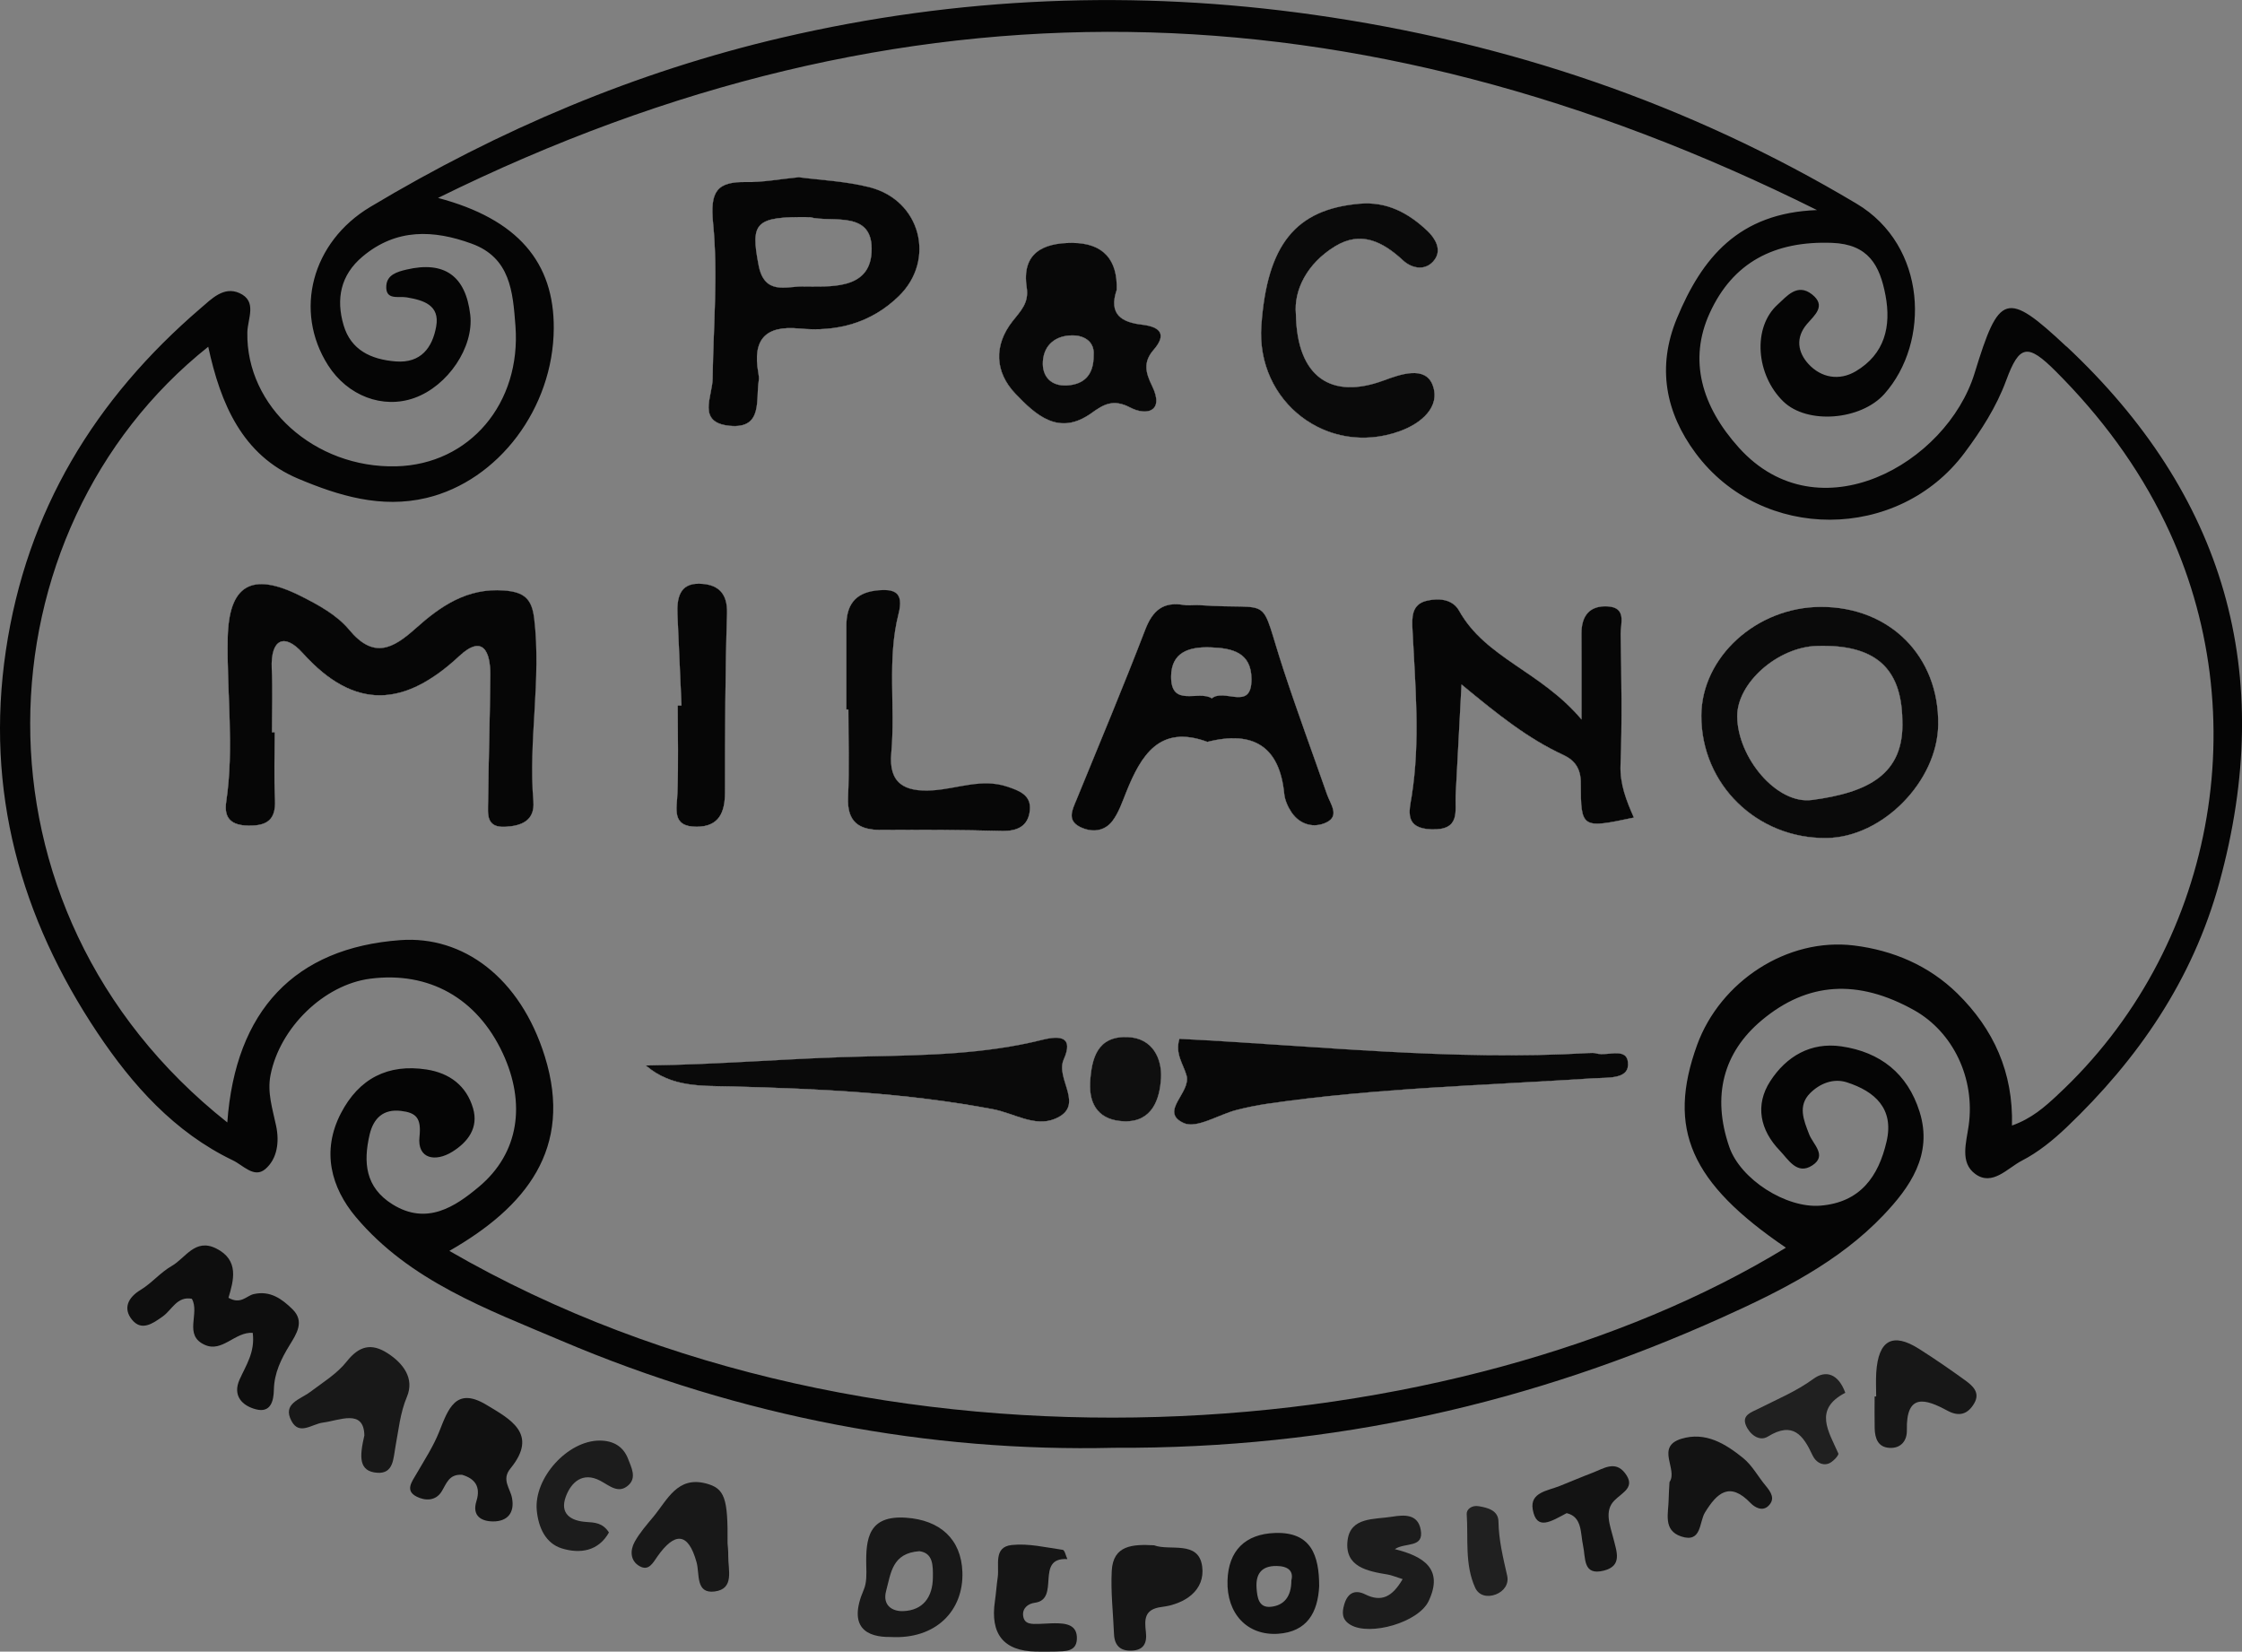
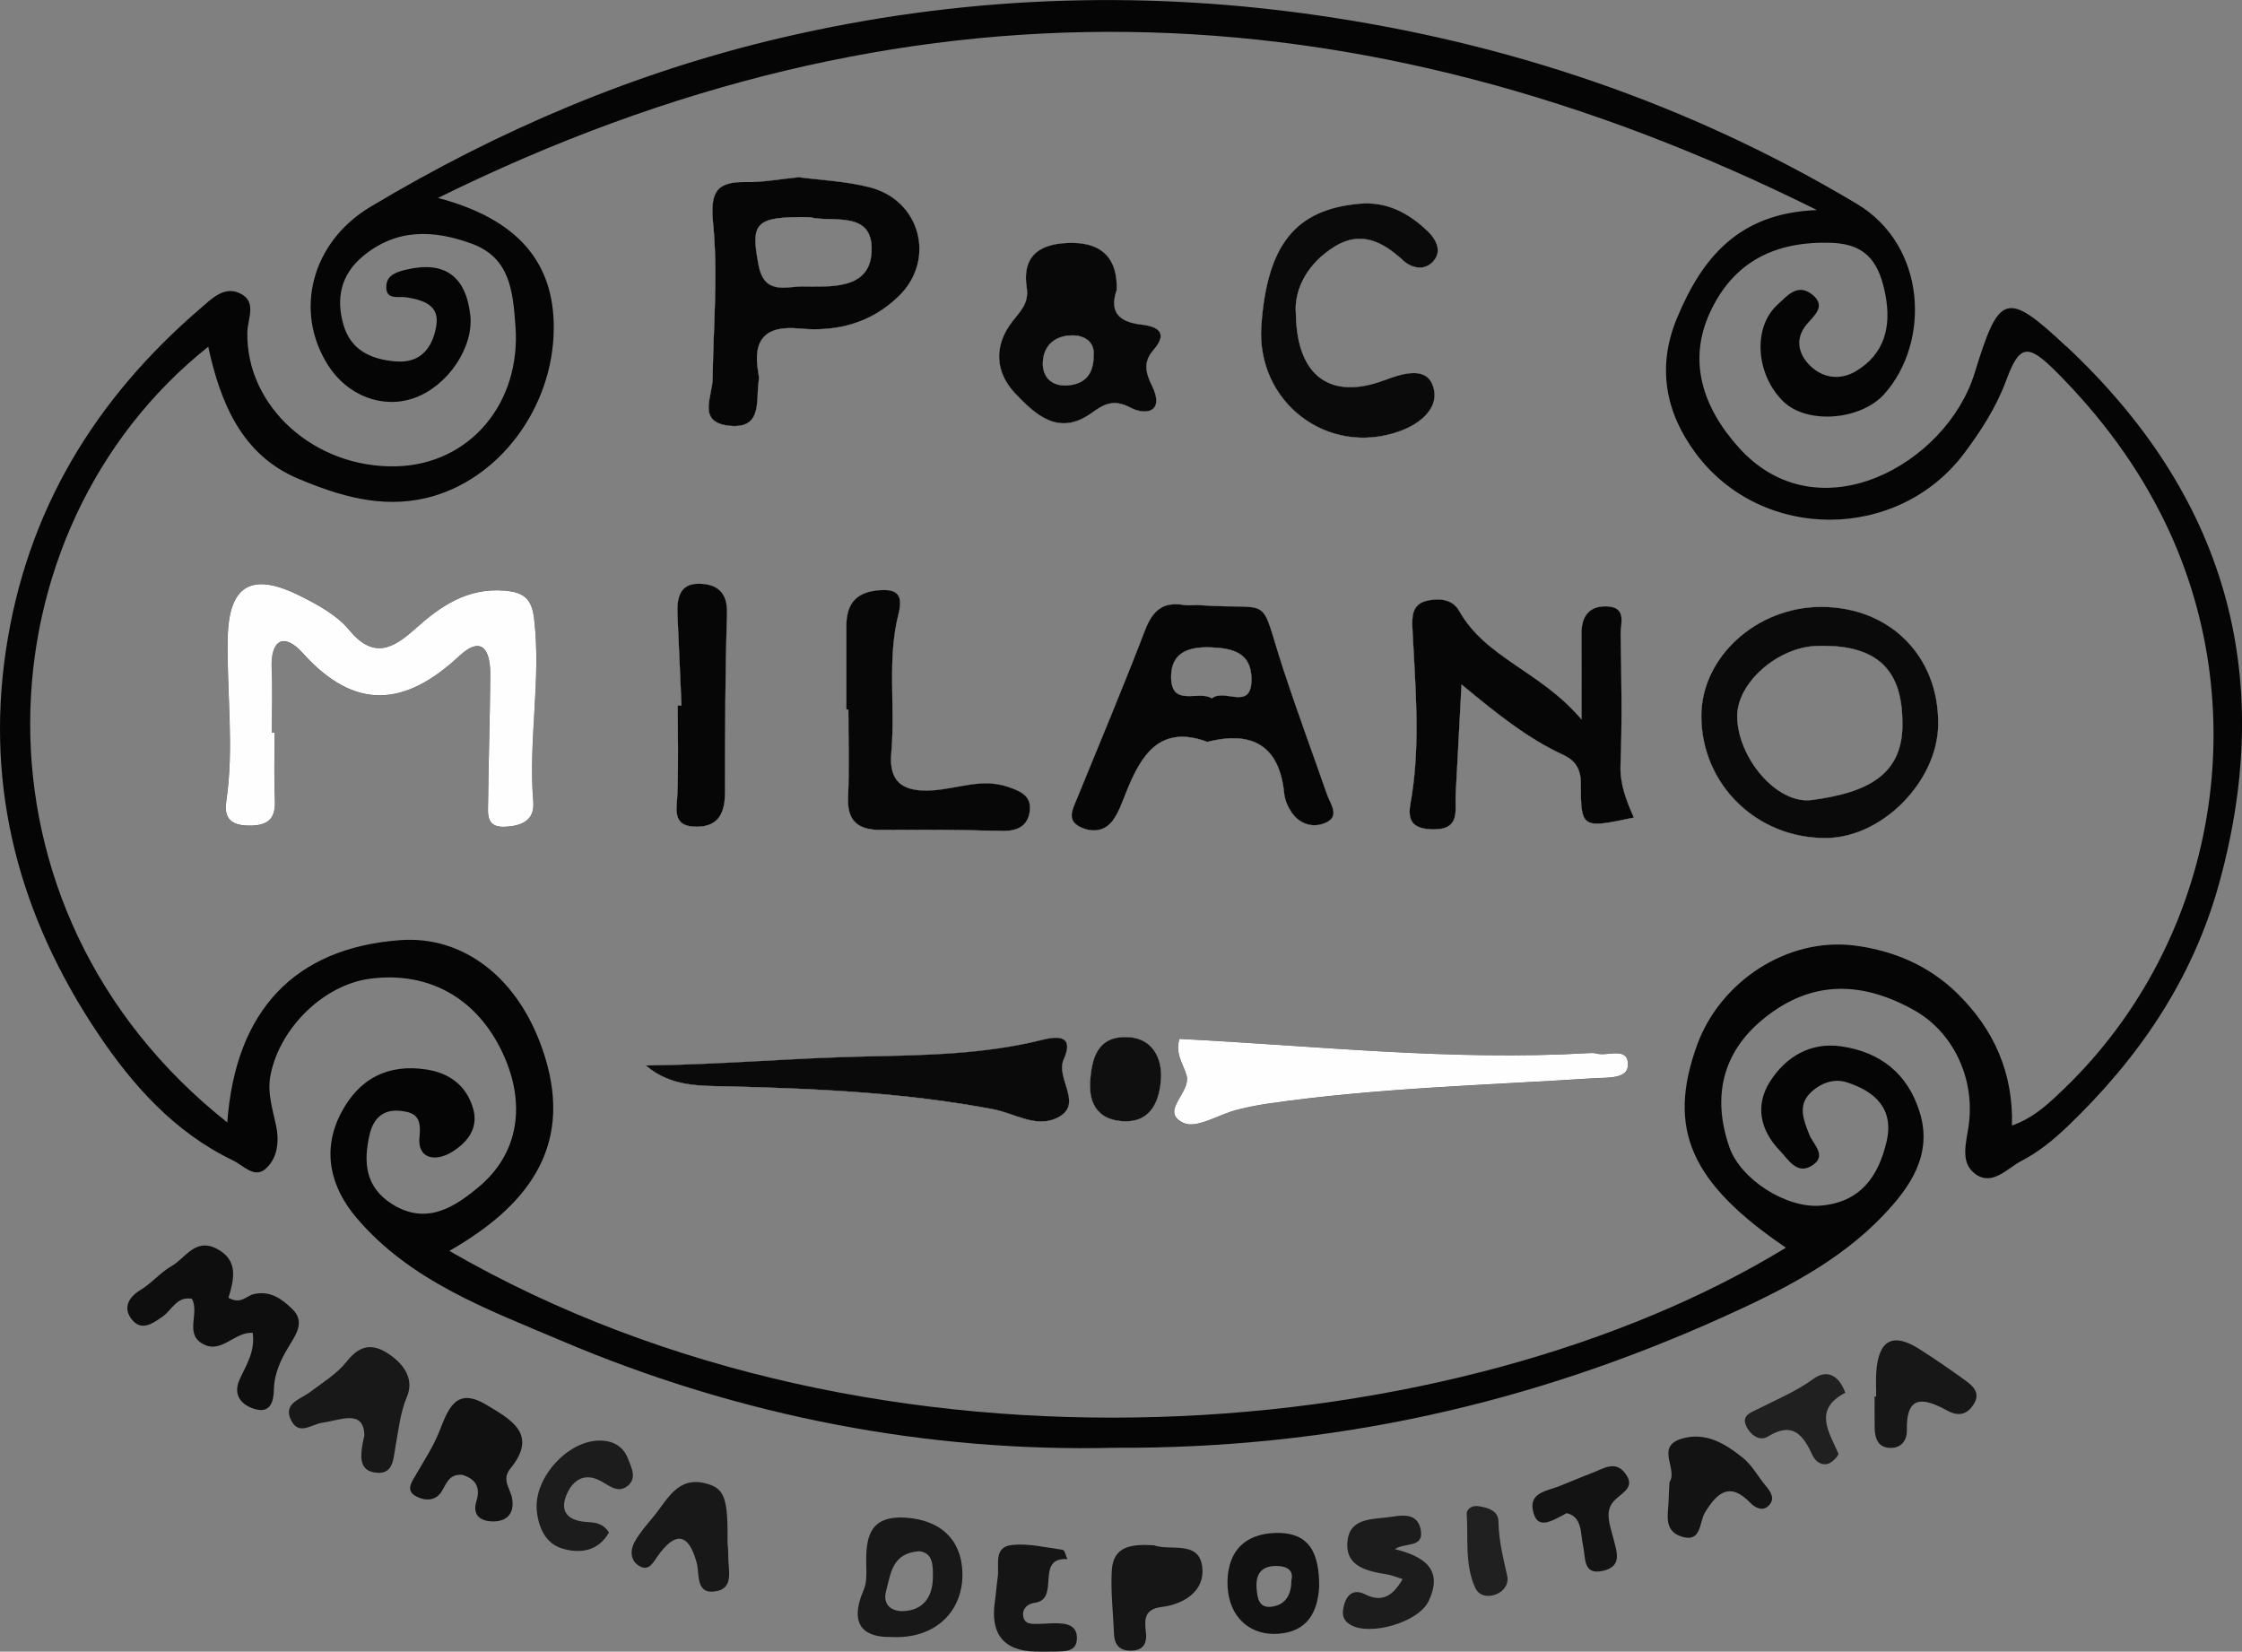
<svg xmlns="http://www.w3.org/2000/svg" id="a" viewBox="0 0 902 664.46">
  <rect x="0" y="0" width="902" height="664.46" fill="#808080" stroke="none" />
  <defs>
    <style>.b{fill:#0f0f0f;}.c{fill:#151515;}.d{fill:#131313;}.e{fill:#0a0a0a;}.f{fill:#1c1c1c;}.g{fill:#111;}.h{fill:#080808;}.i{fill:#181818;}.j{fill:#171717;}.k{fill:#0e0e0e;}.l{fill:#202020;}.m{fill:#050505;}.n{fill:#161616;}.o{fill:#070707;}.p{fill:#fefefe;}.q{fill:#060606;}</style>
  </defs>
  <path class="m" d="M214.89,248.8c-.95-7.98-4.1-10.65-12.14-11.24-14.93-1.11-25.6,6.36-35.66,15.36-9,8.04-16.79,12.37-26.67,.41-4.91-5.94-12.55-10.08-19.66-13.64-19.62-9.81-28.71-4.28-29.14,16.97-.43,21.91,2.67,43.86-.59,65.77-1.02,6.75,2,9.61,9.04,9.68,7.45,.07,10.87-2.4,10.53-10.22-.41-9.06-.11-18.15-.11-27.25h-1.11c0-8.56,.32-17.13-.07-25.67-.52-11.83,5.07-14.52,12.42-6.34,21.09,23.49,41.21,21.59,63.05,1.25,9.51-8.84,12.55-1.61,12.48,7.48-.11,17.11-.7,34.23-.88,51.34-.04,4.6-.95,10.26,6.78,9.88,6.68-.32,12.05-2.47,11.4-10.2-2.08-24.54,3.26-49.02,.32-73.59Zm66.4-13.95c-7.97-.14-8.97,6-8.7,12.37,.52,12.23,1.07,24.44,1.63,36.66h-1.52c0,11.69,.3,23.38-.11,35.05-.23,6.48-2.51,13.66,7.7,13.64,9.02-.02,11.39-5.78,11.39-13.89,.02-23.97,.05-47.94,.82-71.89,.27-8.68-4.19-11.8-11.21-11.94Zm68.6-159.5c-9.79-2.47-20.1-2.9-28.54-4.03-8.18,.81-14.59,2.06-20.96,1.93-12.05-.21-14.73,3.76-13.48,16.51,2.04,20.66,.09,41.69-.18,62.57-.09,7.23-6.44,17.63,6.78,18.94,13.53,1.34,10.45-10.37,11.74-18.19,.16-1.04,0-2.15-.2-3.2-2.35-13.27,2.83-19.07,16.58-17.74,15.06,1.45,28.86-2.2,39.97-13.01,15-14.59,8.77-38.58-11.73-43.77Zm.77,26.28c-.95,15.14-16.83,13.64-28.12,13.64-6.23,0-15.02,3.49-17.33-8.43-3.35-17.31-1.58-19.82,20.55-19.51,8.72,2.43,25.98-3.31,24.9,14.3Zm54.67,214.91c-10.31-3.51-20.1,.81-30.09,1.45-11.39,.73-17.79-2.79-16.67-15.09,1.7-18.62-1.77-37.54,2.92-55.94,2.24-8.74-1.66-10.22-9.09-9.34-8.63,1.04-11.89,6.12-11.87,14.18,.02,11.21,0,22.41,0,33.64h.81c0,11.76,.41,23.54-.13,35.27-.45,10.04,4.39,13.25,13.53,13.18,16.08-.11,32.15-.04,48.21,.39,6.39,.18,10.76-1.92,11.37-8.34,.55-5.93-4.05-7.72-8.99-9.38Zm22.61,109.68c4.03-9.08-1.27-9.7-8.63-7.88-23,5.73-46.46,6.18-70.05,6.66-29.68,.59-59.33,3.31-89.38,3.65,10.33,8.9,22.68,8.09,34.48,8.4,35.28,.93,70.46,2.58,105.24,9.18,8.29,1.58,16.68,7.25,24.83,3.85,12.5-5.23-.04-15.9,3.51-23.86Zm36.18-285.5c5.44-6.27,2.61-9.24-4.76-10.1-7.93-.93-13.52-4.01-10.1-14,.39-11.98-5.26-18.85-17.92-18.89-11.71-.02-20.35,4.1-18.26,17.87,.97,6.34-2.38,9.4-5.73,13.68-7.57,9.67-7.12,20.41,1.22,29.13,8.11,8.45,17.36,17.19,30.5,7.79,4.85-3.47,8.74-5.89,15.61-2.29,6.55,3.44,13.91,1.75,8.79-8.68-2.61-5.35-3.67-9.52,.64-14.5Zm-34.8,14.36c-6.28,.39-10.19-3.42-9.76-9.76,.48-6.82,5.37-10.38,11.82-10.42,5.26-.02,9.04,2.86,8.63,7.88,.14,8.43-4.24,11.9-10.69,12.3Zm24.33,262.14c-12.16-.45-14.45,8.43-15.06,18.19-.5,9.63,4.1,15.36,13.75,15.66,11.37,.34,14.25-9.13,14.73-17.17,.48-7.95-3.33-16.31-13.43-16.68Zm80.24-97.6c-5.8-16.63-11.92-33.15-17.42-49.89-10.42-31.67-3.13-24.1-33.83-26.26-2.13-.16-4.33,.27-6.41-.09-8.31-1.38-12.5,2.26-15.47,9.99-8.81,22.91-18.3,45.54-27.59,68.26-1.66,4.05-4.03,8.32,1.36,11.01,4.64,2.31,9.79,1.93,13.07-2.43,2.49-3.33,3.88-7.52,5.46-11.44,6-14.97,13.5-27.44,32.72-20.34,18.39-4.65,29.04,1.77,30.92,20.87,.25,2.56,1.45,5.26,2.9,7.43,3.46,5.16,9.18,6.48,14.11,4.08,5.37-2.61,1.5-7.39,.18-11.19Zm-46.33-38.65c-5.32-3.49-16.56,3.97-16.4-8.95,.13-9.54,7.07-11.9,15.74-11.62,8.92,.29,16.59,2.04,16.63,12.82,.04,13.1-10.92,3.53-15.97,7.75Zm49.57-181.9c10.4-6.36,19.15-1.93,27.34,5.64,3.72,3.44,9.4,4.42,12.78-.36,2.79-3.94,.23-8.41-3.01-11.48-7.61-7.18-16.25-11.87-27.3-10.9-25.65,2.26-37.13,16.42-39.44,49.02-2.17,30.74,26.6,52.79,55.46,42.53,8.88-3.15,16.63-9.85,13.46-18.47-2.95-8.09-13.12-4.42-19.85-1.93-20.82,7.66-34.78-1.15-35.21-26.75-.88-9.58,4.37-20.32,15.77-27.3Zm114.84,208.66c.68-17.54,.34-35.12,.05-52.68-.07-4.19,2.56-10.63-5.23-11.08-7.36-.41-10.56,3.88-10.51,11.03,.05,9.81,.02,19.64,.02,34.48-16.54-19.55-38.56-24.61-49.28-43.77-2.6-4.64-8.06-5.16-12.94-4.03-6.25,1.43-6.01,6.78-5.78,11.62,1.09,22.38,3.22,44.7-.34,67.11-.93,5.75-3.03,12.87,7.98,13.21,11.85,.38,9.34-7.36,9.7-13.91,.75-13.64,1.45-27.28,2.36-44.38,14.77,12.23,26.83,21.84,41,28.37,4.49,2.09,7.02,5.33,7.02,11.28,0,18.35,.38,18.35,21.3,13.91-3.01-6.78-5.66-13.43-5.35-21.16Zm-9.72,116.09c-1-.29-2.13-.21-3.2-.16-54.71,3.2-109.09-2.92-164.54-5.73-1.83,6.1,1.65,10.22,2.88,14.75,1.9,6.98-11.15,14.5-1.15,19.1,5.17,2.36,13.98-3.38,21.2-5.25,4.15-1.07,8.38-1.92,12.62-2.54,43.5-6.32,87.41-7.38,131.18-10.22,5.32-.34,13.48,.38,13.71-5.17,.32-7.89-8.16-3.47-12.71-4.78Zm90.33-179.66c-25.89,.05-48.01,20.19-48.07,43.77-.05,27.64,22.41,49.55,50.45,49.18,22.4-.3,44.5-22.77,44.81-45.56,.38-27.53-19.46-47.44-47.19-47.39Zm-3.54,77.68c-14.32,1.92-30.07-17.24-30.13-33.71-.04-13.41,16.25-27.8,32.04-28.3,23.27-.72,34.07,8.61,34.43,29.79,.91,21.93-13.84,29.22-36.34,32.22Zm3.54-77.68c-25.89,.05-48.01,20.19-48.07,43.77-.05,27.64,22.41,49.55,50.45,49.18,22.4-.3,44.5-22.77,44.81-45.56,.38-27.53-19.46-47.44-47.19-47.39Zm-3.54,77.68c-14.32,1.92-30.07-17.24-30.13-33.71-.04-13.41,16.25-27.8,32.04-28.3,23.27-.72,34.07,8.61,34.43,29.79,.91,21.93-13.84,29.22-36.34,32.22Zm-86.79,101.99c-1-.29-2.13-.21-3.2-.16-54.71,3.2-109.09-2.92-164.54-5.73-1.83,6.1,1.65,10.22,2.88,14.75,1.9,6.98-11.15,14.5-1.15,19.1,5.17,2.36,13.98-3.38,21.2-5.25,4.15-1.07,8.38-1.92,12.62-2.54,43.5-6.32,87.41-7.38,131.18-10.22,5.32-.34,13.48,.38,13.71-5.17,.32-7.89-8.16-3.47-12.71-4.78Zm9.77-168.78c-.07-4.19,2.56-10.63-5.23-11.08-7.36-.41-10.56,3.88-10.51,11.03,.05,9.81,.02,19.64,.02,34.48-16.54-19.55-38.56-24.61-49.28-43.77-2.6-4.64-8.06-5.16-12.94-4.03-6.25,1.43-6.01,6.78-5.78,11.62,1.09,22.38,3.22,44.7-.34,67.11-.93,5.75-3.03,12.87,7.98,13.21,11.85,.38,9.34-7.36,9.7-13.91,.75-13.64,1.45-27.28,2.36-44.38,14.77,12.23,26.83,21.84,41,28.37,4.49,2.09,7.02,5.33,7.02,11.28,0,18.35,.38,18.35,21.3,13.91-3.01-6.78-5.66-13.43-5.35-21.16,.68-17.54,.34-35.12,.05-52.68Zm-89.06-81.52c8.88-3.15,16.63-9.85,13.46-18.47-2.95-8.09-13.12-4.42-19.85-1.93-20.82,7.66-34.78-1.15-35.21-26.75-.88-9.58,4.37-20.32,15.77-27.3,10.4-6.36,19.15-1.93,27.34,5.64,3.72,3.44,9.4,4.42,12.78-.36,2.79-3.94,.23-8.41-3.01-11.48-7.61-7.18-16.25-11.87-27.3-10.9-25.65,2.26-37.13,16.42-39.44,49.02-2.17,30.74,26.6,52.79,55.46,42.53Zm-115.36,156.68c2.49-3.33,3.88-7.52,5.46-11.44,6-14.97,13.5-27.44,32.72-20.34,18.39-4.65,29.04,1.77,30.92,20.87,.25,2.56,1.45,5.26,2.9,7.43,3.46,5.16,9.18,6.48,14.11,4.08,5.37-2.61,1.5-7.39,.18-11.19-5.8-16.63-11.92-33.15-17.42-49.89-10.42-31.67-3.13-24.1-33.83-26.26-2.13-.16-4.33,.27-6.41-.09-8.31-1.38-12.5,2.26-15.47,9.99-8.81,22.91-18.3,45.54-27.59,68.26-1.66,4.05-4.03,8.32,1.36,11.01,4.64,2.31,9.79,1.93,13.07-2.43Zm39.29-69.8c8.92,.29,16.59,2.04,16.63,12.82,.04,13.1-10.92,3.53-15.97,7.75-5.32-3.49-16.56,3.97-16.4-8.95,.13-9.54,7.07-11.9,15.74-11.62Zm-33.24,156.82c-12.16-.45-14.45,8.43-15.06,18.19-.5,9.63,4.1,15.36,13.75,15.66,11.37,.34,14.25-9.13,14.73-17.17,.48-7.95-3.33-16.31-13.43-16.68Zm-14.57-251.02c4.85-3.47,8.74-5.89,15.61-2.29,6.55,3.44,13.91,1.75,8.79-8.68-2.61-5.35-3.67-9.52,.64-14.5,5.44-6.27,2.61-9.24-4.76-10.1-7.93-.93-13.52-4.01-10.1-14,.39-11.98-5.26-18.85-17.92-18.89-11.71-.02-20.35,4.1-18.26,17.87,.97,6.34-2.38,9.4-5.73,13.68-7.57,9.67-7.12,20.41,1.22,29.13,8.11,8.45,17.36,17.19,30.5,7.79Zm-7.7-31.29c5.26-.02,9.04,2.86,8.63,7.88,.14,8.43-4.24,11.9-10.69,12.3-6.28,.39-10.19-3.42-9.76-9.76,.48-6.82,5.37-10.38,11.82-10.42Zm-3.44,291.32c4.03-9.08-1.27-9.7-8.63-7.88-23,5.73-46.46,6.18-70.05,6.66-29.68,.59-59.33,3.31-89.38,3.65,10.33,8.9,22.68,8.09,34.48,8.4,35.28,.93,70.46,2.58,105.24,9.18,8.29,1.58,16.68,7.25,24.83,3.85,12.5-5.23-.04-15.9,3.51-23.86Zm-69.37-123.33c1.7-18.62-1.77-37.54,2.92-55.94,2.24-8.74-1.66-10.22-9.09-9.34-8.63,1.04-11.89,6.12-11.87,14.18,.02,11.21,0,22.41,0,33.64h.81c0,11.76,.41,23.54-.13,35.27-.45,10.04,4.39,13.25,13.53,13.18,16.08-.11,32.15-.04,48.21,.39,6.39,.18,10.76-1.92,11.37-8.34,.55-5.93-4.05-7.72-8.99-9.38-10.31-3.51-20.1,.81-30.09,1.45-11.39,.73-17.79-2.79-16.67-15.09Zm-65.06-131.63c13.53,1.34,10.45-10.37,11.74-18.19,.16-1.04,0-2.15-.2-3.2-2.35-13.27,2.83-19.07,16.58-17.74,15.06,1.45,28.86-2.2,39.97-13.01,15-14.59,8.77-38.58-11.73-43.77-9.79-2.47-20.1-2.9-28.54-4.03-8.18,.81-14.59,2.06-20.96,1.93-12.05-.21-14.73,3.76-13.48,16.51,2.04,20.66,.09,41.69-.18,62.57-.09,7.23-6.44,17.63,6.78,18.94Zm32.24-83.94c8.72,2.43,25.98-3.31,24.9,14.3-.95,15.14-16.83,13.64-28.12,13.64-6.23,0-15.02,3.49-17.33-8.43-3.35-17.31-1.58-19.82,20.55-19.51Zm-45.47,245.25c9.02-.02,11.39-5.78,11.39-13.89,.02-23.97,.05-47.94,.82-71.89,.27-8.68-4.19-11.8-11.21-11.94-7.97-.14-8.97,6-8.7,12.37,.52,12.23,1.07,24.44,1.63,36.66h-1.52c0,11.69,.3,23.38-.11,35.05-.23,6.48-2.51,13.66,7.7,13.64Zm-65.4-83.78c-.95-7.98-4.1-10.65-12.14-11.24-14.93-1.11-25.6,6.36-35.66,15.36-9,8.04-16.79,12.37-26.67,.41-4.91-5.94-12.55-10.08-19.66-13.64-19.62-9.81-28.71-4.28-29.14,16.97-.43,21.91,2.67,43.86-.59,65.77-1.02,6.75,2,9.61,9.04,9.68,7.45,.07,10.87-2.4,10.53-10.22-.41-9.06-.11-18.15-.11-27.25h-1.11c0-8.56,.32-17.13-.07-25.67-.52-11.83,5.07-14.52,12.42-6.34,21.09,23.49,41.21,21.59,63.05,1.25,9.51-8.84,12.55-1.61,12.48,7.48-.11,17.11-.7,34.23-.88,51.34-.04,4.6-.95,10.26,6.78,9.88,6.68-.32,12.05-2.47,11.4-10.2-2.08-24.54,3.26-49.02,.32-73.59Zm616.5-109.38c-24.38-22.86-27.12-21.32-36.97,10.72-11.22,36.52-62.76,65.4-94.74,30.04-15.16-16.77-20.41-35.41-11.85-54.17,9.29-20.44,26.01-29.18,49.25-28.32,14.72,.55,19.21,9.13,21.48,21,2.42,12.66-.32,23.76-11.92,30.65-6.59,3.92-13.93,2.72-19.12-2.99-4.19-4.64-5.25-10.45-.54-16,3.01-3.54,7.93-7.3,2.02-11.94-5.94-4.67-10.2,.86-13.8,4.1-10.19,9.18-8.79,28.25,2.29,39.01,9.68,9.36,31.24,7.52,40.64-3.04,18.55-20.84,17.15-59.63-11.15-76.53-67.79-40.46-140.74-65-218.4-76.01-71.71-10.17-143.12-7.32-213.8,9.15-58.95,13.73-114,37.13-165.84,68.17-23.54,14.11-30.81,41.87-16.97,63.64,7.86,12.35,22.04,17.74,34.75,13.19,13.5-4.82,24.01-20.48,22.48-33.48-1.84-15.68-10.45-21.73-25.64-18.17-3.83,.9-7.82,2.11-8.13,6.46-.43,6.03,4.85,4.17,8.15,4.71,6.78,1.13,13.46,3.11,11.92,11.69-1.5,8.47-6.09,14.91-16.33,14.09-9.86-.79-17.99-4.55-20.93-14.59-3.08-10.47-1.29-20.12,7.66-27.62,13.53-11.35,28.48-10.78,43.86-5.17,15.59,5.67,16.58,19.37,17.62,33.01,2.4,31.22-18.46,55.85-47.98,56.57-32.8,.82-60.47-24.04-59.88-53.92,.13-5.6,4.08-12.48-3.17-15.77-6.32-2.85-11.22,2.33-15.57,6.05C38.2,160.47,10.7,205.47,2.36,261.7c-8.36,56.39,5.85,107.43,36.9,153.88,13.96,20.87,30.9,39.94,54.44,51.23,4.15,1.99,8.56,7.29,13.01,3.53,4.87-4.14,5.73-10.97,4.39-17.35-1.41-6.8-3.67-13.35-2.26-20.53,3.78-19.08,21.52-36.36,40.14-38.74,23.61-3.03,42.96,7.86,53.28,29.97,9.36,20.09,6.68,40.17-9.63,53.79-9.52,7.97-20.95,15.61-34.75,7-10.92-6.82-11.78-16.85-9.18-28.03,1.56-6.62,5.53-10.38,12.62-9.54,6.07,.72,8.27,2.81,7.45,10.42-.97,8.92,6.41,10.24,13.18,6.03,6.18-3.83,10.71-9.58,8.36-17.53-2.67-9.09-9.45-14.12-18.62-15.56-15.63-2.42-27.28,3.62-34.53,17.58-7.91,15.22-3.97,29.88,6,41.75,21.7,25.76,52.68,37.02,82.6,49.73,72.63,30.9,148.41,44.88,222.45,43.11,88.67,.43,168.49-18.12,244.68-52.45,23.43-10.56,46.88-22.23,64.84-41.12,10.51-11.05,20.03-24.27,14.55-41.62-4.83-15.38-15.81-24.02-31.47-26.3-12.37-1.79-22.18,4.08-28.59,13.98-6.27,9.67-4.08,19.76,3.81,27.93,3.38,3.49,6.93,10.04,13.12,5.96,6.07-3.97,.25-8.45-1.31-12.53-2.17-5.62-4.64-11.42,.38-16.49,3.92-3.94,9.4-6.12,14.79-4.39,11.28,3.63,19.07,10.58,16,23.79-3.26,14.11-10.6,24.54-26.64,25.83-13.87,1.11-32.21-10.65-36.66-23.67-7-20.37-2.49-37.9,13.09-50.93,18.39-15.38,38.6-16.7,61.26-4.05,15.72,8.79,24.63,27.46,21.98,46.38-.95,6.86-3.62,14.93,2.63,19.51,6.91,5.08,13.01-2.38,18.78-5.35,6.57-3.37,12.57-8.27,17.96-13.39,28.8-27.46,50.66-59.24,61.4-98.17,23.34-84.57,2.08-156.5-61.4-215.97Zm-3.71,301.2c-5.05,4.67-10.19,9.31-18.21,12.17,.55-21.39-7.38-38.79-21.97-53.13-11.53-11.31-26.03-17.38-41.57-19.3-26.91-3.31-53.88,14.5-63.16,40.06-12.19,33.71-2.67,55.42,35.75,81.51-130.31,79.66-364.32,101.5-537.73,1.29,30.7-17.56,49.96-41.1,38.42-78.21-9.92-31.85-32.98-48.64-58.11-46.81-42.45,3.08-66.38,28.27-69.64,73.34C-17.17,365.55-8.86,213.21,83.78,139.49c4.96,23,13.73,43.63,36.18,53.08,16.24,6.84,33.33,12.1,51.61,7.75,28.98-6.91,51.02-36.13,51.22-68.17,.18-26.44-14.27-43.97-46.56-52.52C363.24-12.7,545.63-7.72,731.02,84.51c-31.65,1.15-46.33,19.39-56.34,43.48-8.2,19.71-4.58,38.04,7.52,54.33,26.62,35.84,81.51,35.55,108.14-.11,6.71-8.99,12.8-18.39,16.77-29.13,5.33-14.48,8.63-15.06,20.09-3.58,17.9,17.94,32.89,37.97,43.98,60.94,37.31,77.3,19.6,171.68-43.5,230.16Zm-95.11-196.45c-25.89,.05-48.01,20.19-48.07,43.77-.05,27.64,22.41,49.55,50.45,49.18,22.4-.3,44.5-22.77,44.81-45.56,.38-27.53-19.46-47.44-47.19-47.39Zm-3.54,77.68c-14.32,1.92-30.07-17.24-30.13-33.71-.04-13.41,16.25-27.8,32.04-28.3,23.27-.72,34.07,8.61,34.43,29.79,.91,21.93-13.84,29.22-36.34,32.22Zm-86.79,101.99c-1-.29-2.13-.21-3.2-.16-54.71,3.2-109.09-2.92-164.54-5.73-1.83,6.1,1.65,10.22,2.88,14.75,1.9,6.98-11.15,14.5-1.15,19.1,5.17,2.36,13.98-3.38,21.2-5.25,4.15-1.07,8.38-1.92,12.62-2.54,43.5-6.32,87.41-7.38,131.18-10.22,5.32-.34,13.48,.38,13.71-5.17,.32-7.89-8.16-3.47-12.71-4.78Zm9.77-168.78c-.07-4.19,2.56-10.63-5.23-11.08-7.36-.41-10.56,3.88-10.51,11.03,.05,9.81,.02,19.64,.02,34.48-16.54-19.55-38.56-24.61-49.28-43.77-2.6-4.64-8.06-5.16-12.94-4.03-6.25,1.43-6.01,6.78-5.78,11.62,1.09,22.38,3.22,44.7-.34,67.11-.93,5.75-3.03,12.87,7.98,13.21,11.85,.38,9.34-7.36,9.7-13.91,.75-13.64,1.45-27.28,2.36-44.38,14.77,12.23,26.83,21.84,41,28.37,4.49,2.09,7.02,5.33,7.02,11.28,0,18.35,.38,18.35,21.3,13.91-3.01-6.78-5.66-13.43-5.35-21.16,.68-17.54,.34-35.12,.05-52.68Zm-89.06-81.52c8.88-3.15,16.63-9.85,13.46-18.47-2.95-8.09-13.12-4.42-19.85-1.93-20.82,7.66-34.78-1.15-35.21-26.75-.88-9.58,4.37-20.32,15.77-27.3,10.4-6.36,19.15-1.93,27.34,5.64,3.72,3.44,9.4,4.42,12.78-.36,2.79-3.94,.23-8.41-3.01-11.48-7.61-7.18-16.25-11.87-27.3-10.9-25.65,2.26-37.13,16.42-39.44,49.02-2.17,30.74,26.6,52.79,55.46,42.53Zm-115.36,156.68c2.49-3.33,3.88-7.52,5.46-11.44,6-14.97,13.5-27.44,32.72-20.34,18.39-4.65,29.04,1.77,30.92,20.87,.25,2.56,1.45,5.26,2.9,7.43,3.46,5.16,9.18,6.48,14.11,4.08,5.37-2.61,1.5-7.39,.18-11.19-5.8-16.63-11.92-33.15-17.42-49.89-10.42-31.67-3.13-24.1-33.83-26.26-2.13-.16-4.33,.27-6.41-.09-8.31-1.38-12.5,2.26-15.47,9.99-8.81,22.91-18.3,45.54-27.59,68.26-1.66,4.05-4.03,8.32,1.36,11.01,4.64,2.31,9.79,1.93,13.07-2.43Zm39.29-69.8c8.92,.29,16.59,2.04,16.63,12.82,.04,13.1-10.92,3.53-15.97,7.75-5.32-3.49-16.56,3.97-16.4-8.95,.13-9.54,7.07-11.9,15.74-11.62Zm-33.24,156.82c-12.16-.45-14.45,8.43-15.06,18.19-.5,9.63,4.1,15.36,13.75,15.66,11.37,.34,14.25-9.13,14.73-17.17,.48-7.95-3.33-16.31-13.43-16.68Zm-14.57-251.02c4.85-3.47,8.74-5.89,15.61-2.29,6.55,3.44,13.91,1.75,8.79-8.68-2.61-5.35-3.67-9.52,.64-14.5,5.44-6.27,2.61-9.24-4.76-10.1-7.93-.93-13.52-4.01-10.1-14,.39-11.98-5.26-18.85-17.92-18.89-11.71-.02-20.35,4.1-18.26,17.87,.97,6.34-2.38,9.4-5.73,13.68-7.57,9.67-7.12,20.41,1.22,29.13,8.11,8.45,17.36,17.19,30.5,7.79Zm-7.7-31.29c5.26-.02,9.04,2.86,8.63,7.88,.14,8.43-4.24,11.9-10.69,12.3-6.28,.39-10.19-3.42-9.76-9.76,.48-6.82,5.37-10.38,11.82-10.42Zm-3.44,291.32c4.03-9.08-1.27-9.7-8.63-7.88-23,5.73-46.46,6.18-70.05,6.66-29.68,.59-59.33,3.31-89.38,3.65,10.33,8.9,22.68,8.09,34.48,8.4,35.28,.93,70.46,2.58,105.24,9.18,8.29,1.58,16.68,7.25,24.83,3.85,12.5-5.23-.04-15.9,3.51-23.86Zm-69.37-123.33c1.7-18.62-1.77-37.54,2.92-55.94,2.24-8.74-1.66-10.22-9.09-9.34-8.63,1.04-11.89,6.12-11.87,14.18,.02,11.21,0,22.41,0,33.64h.81c0,11.76,.41,23.54-.13,35.27-.45,10.04,4.39,13.25,13.53,13.18,16.08-.11,32.15-.04,48.21,.39,6.39,.18,10.76-1.92,11.37-8.34,.55-5.93-4.05-7.72-8.99-9.38-10.31-3.51-20.1,.81-30.09,1.45-11.39,.73-17.79-2.79-16.67-15.09Zm-65.06-131.63c13.53,1.34,10.45-10.37,11.74-18.19,.16-1.04,0-2.15-.2-3.2-2.35-13.27,2.83-19.07,16.58-17.74,15.06,1.45,28.86-2.2,39.97-13.01,15-14.59,8.77-38.58-11.73-43.77-9.79-2.47-20.1-2.9-28.54-4.03-8.18,.81-14.59,2.06-20.96,1.93-12.05-.21-14.73,3.76-13.48,16.51,2.04,20.66,.09,41.69-.18,62.57-.09,7.23-6.44,17.63,6.78,18.94Zm32.24-83.94c8.72,2.43,25.98-3.31,24.9,14.3-.95,15.14-16.83,13.64-28.12,13.64-6.23,0-15.02,3.49-17.33-8.43-3.35-17.31-1.58-19.82,20.55-19.51Zm-45.47,245.25c9.02-.02,11.39-5.78,11.39-13.89,.02-23.97,.05-47.94,.82-71.89,.27-8.68-4.19-11.8-11.21-11.94-7.97-.14-8.97,6-8.7,12.37,.52,12.23,1.07,24.44,1.63,36.66h-1.52c0,11.69,.3,23.38-.11,35.05-.23,6.48-2.51,13.66,7.7,13.64Zm-65.4-83.78c-.95-7.98-4.1-10.65-12.14-11.24-14.93-1.11-25.6,6.36-35.66,15.36-9,8.04-16.79,12.37-26.67,.41-4.91-5.94-12.55-10.08-19.66-13.64-19.62-9.81-28.71-4.28-29.14,16.97-.43,21.91,2.67,43.86-.59,65.77-1.02,6.75,2,9.61,9.04,9.68,7.45,.07,10.87-2.4,10.53-10.22-.41-9.06-.11-18.15-.11-27.25h-1.11c0-8.56,.32-17.13-.07-25.67-.52-11.83,5.07-14.52,12.42-6.34,21.09,23.49,41.21,21.59,63.05,1.25,9.51-8.84,12.55-1.61,12.48,7.48-.11,17.11-.7,34.23-.88,51.34-.04,4.6-.95,10.26,6.78,9.88,6.68-.32,12.05-2.47,11.4-10.2-2.08-24.54,3.26-49.02,.32-73.59Zm0,0c-.95-7.98-4.1-10.65-12.14-11.24-14.93-1.11-25.6,6.36-35.66,15.36-9,8.04-16.79,12.37-26.67,.41-4.91-5.94-12.55-10.08-19.66-13.64-19.62-9.81-28.71-4.28-29.14,16.97-.43,21.91,2.67,43.86-.59,65.77-1.02,6.75,2,9.61,9.04,9.68,7.45,.07,10.87-2.4,10.53-10.22-.41-9.06-.11-18.15-.11-27.25h-1.11c0-8.56,.32-17.13-.07-25.67-.52-11.83,5.07-14.52,12.42-6.34,21.09,23.49,41.21,21.59,63.05,1.25,9.51-8.84,12.55-1.61,12.48,7.48-.11,17.11-.7,34.23-.88,51.34-.04,4.6-.95,10.26,6.78,9.88,6.68-.32,12.05-2.47,11.4-10.2-2.08-24.54,3.26-49.02,.32-73.59Zm66.4-13.95c-7.97-.14-8.97,6-8.7,12.37,.52,12.23,1.07,24.44,1.63,36.66h-1.52c0,11.69,.3,23.38-.11,35.05-.23,6.48-2.51,13.66,7.7,13.64,9.02-.02,11.39-5.78,11.39-13.89,.02-23.97,.05-47.94,.82-71.89,.27-8.68-4.19-11.8-11.21-11.94Zm68.6-159.5c-9.79-2.47-20.1-2.9-28.54-4.03-8.18,.81-14.59,2.06-20.96,1.93-12.05-.21-14.73,3.76-13.48,16.51,2.04,20.66,.09,41.69-.18,62.57-.09,7.23-6.44,17.63,6.78,18.94,13.53,1.34,10.45-10.37,11.74-18.19,.16-1.04,0-2.15-.2-3.2-2.35-13.27,2.83-19.07,16.58-17.74,15.06,1.45,28.86-2.2,39.97-13.01,15-14.59,8.77-38.58-11.73-43.77Zm.77,26.28c-.95,15.14-16.83,13.64-28.12,13.64-6.23,0-15.02,3.49-17.33-8.43-3.35-17.31-1.58-19.82,20.55-19.51,8.72,2.43,25.98-3.31,24.9,14.3Zm54.67,214.91c-10.31-3.51-20.1,.81-30.09,1.45-11.39,.73-17.79-2.79-16.67-15.09,1.7-18.62-1.77-37.54,2.92-55.94,2.24-8.74-1.66-10.22-9.09-9.34-8.63,1.04-11.89,6.12-11.87,14.18,.02,11.21,0,22.41,0,33.64h.81c0,11.76,.41,23.54-.13,35.27-.45,10.04,4.39,13.25,13.53,13.18,16.08-.11,32.15-.04,48.21,.39,6.39,.18,10.76-1.92,11.37-8.34,.55-5.93-4.05-7.72-8.99-9.38Zm22.61,109.68c4.03-9.08-1.27-9.7-8.63-7.88-23,5.73-46.46,6.18-70.05,6.66-29.68,.59-59.33,3.31-89.38,3.65,10.33,8.9,22.68,8.09,34.48,8.4,35.28,.93,70.46,2.58,105.24,9.18,8.29,1.58,16.68,7.25,24.83,3.85,12.5-5.23-.04-15.9,3.51-23.86Zm36.18-285.5c5.44-6.27,2.61-9.24-4.76-10.1-7.93-.93-13.52-4.01-10.1-14,.39-11.98-5.26-18.85-17.92-18.89-11.71-.02-20.35,4.1-18.26,17.87,.97,6.34-2.38,9.4-5.73,13.68-7.57,9.67-7.12,20.41,1.22,29.13,8.11,8.45,17.36,17.19,30.5,7.79,4.85-3.47,8.74-5.89,15.61-2.29,6.55,3.44,13.91,1.75,8.79-8.68-2.61-5.35-3.67-9.52,.64-14.5Zm-34.8,14.36c-6.28,.39-10.19-3.42-9.76-9.76,.48-6.82,5.37-10.38,11.82-10.42,5.26-.02,9.04,2.86,8.63,7.88,.14,8.43-4.24,11.9-10.69,12.3Zm24.33,262.14c-12.16-.45-14.45,8.43-15.06,18.19-.5,9.63,4.1,15.36,13.75,15.66,11.37,.34,14.25-9.13,14.73-17.17,.48-7.95-3.33-16.31-13.43-16.68Zm80.24-97.6c-5.8-16.63-11.92-33.15-17.42-49.89-10.42-31.67-3.13-24.1-33.83-26.26-2.13-.16-4.33,.27-6.41-.09-8.31-1.38-12.5,2.26-15.47,9.99-8.81,22.91-18.3,45.54-27.59,68.26-1.66,4.05-4.03,8.32,1.36,11.01,4.64,2.31,9.79,1.93,13.07-2.43,2.49-3.33,3.88-7.52,5.46-11.44,6-14.97,13.5-27.44,32.72-20.34,18.39-4.65,29.04,1.77,30.92,20.87,.25,2.56,1.45,5.26,2.9,7.43,3.46,5.16,9.18,6.48,14.11,4.08,5.37-2.61,1.5-7.39,.18-11.19Zm-46.33-38.65c-5.32-3.49-16.56,3.97-16.4-8.95,.13-9.54,7.07-11.9,15.74-11.62,8.92,.29,16.59,2.04,16.63,12.82,.04,13.1-10.92,3.53-15.97,7.75Zm49.57-181.9c10.4-6.36,19.15-1.93,27.34,5.64,3.72,3.44,9.4,4.42,12.78-.36,2.79-3.94,.23-8.41-3.01-11.48-7.61-7.18-16.25-11.87-27.3-10.9-25.65,2.26-37.13,16.42-39.44,49.02-2.17,30.74,26.6,52.79,55.46,42.53,8.88-3.15,16.63-9.85,13.46-18.47-2.95-8.09-13.12-4.42-19.85-1.93-20.82,7.66-34.78-1.15-35.21-26.75-.88-9.58,4.37-20.32,15.77-27.3Zm114.84,208.66c.68-17.54,.34-35.12,.05-52.68-.07-4.19,2.56-10.63-5.23-11.08-7.36-.41-10.56,3.88-10.51,11.03,.05,9.81,.02,19.64,.02,34.48-16.54-19.55-38.56-24.61-49.28-43.77-2.6-4.64-8.06-5.16-12.94-4.03-6.25,1.43-6.01,6.78-5.78,11.62,1.09,22.38,3.22,44.7-.34,67.11-.93,5.75-3.03,12.87,7.98,13.21,11.85,.38,9.34-7.36,9.7-13.91,.75-13.64,1.45-27.28,2.36-44.38,14.77,12.23,26.83,21.84,41,28.37,4.49,2.09,7.02,5.33,7.02,11.28,0,18.35,.38,18.35,21.3,13.91-3.01-6.78-5.66-13.43-5.35-21.16Zm-9.72,116.09c-1-.29-2.13-.21-3.2-.16-54.71,3.2-109.09-2.92-164.54-5.73-1.83,6.1,1.65,10.22,2.88,14.75,1.9,6.98-11.15,14.5-1.15,19.1,5.17,2.36,13.98-3.38,21.2-5.25,4.15-1.07,8.38-1.92,12.62-2.54,43.5-6.32,87.41-7.38,131.18-10.22,5.32-.34,13.48,.38,13.71-5.17,.32-7.89-8.16-3.47-12.71-4.78Zm90.33-179.66c-25.89,.05-48.01,20.19-48.07,43.77-.05,27.64,22.41,49.55,50.45,49.18,22.4-.3,44.5-22.77,44.81-45.56,.38-27.53-19.46-47.44-47.19-47.39Zm-3.54,77.68c-14.32,1.92-30.07-17.24-30.13-33.71-.04-13.41,16.25-27.8,32.04-28.3,23.27-.72,34.07,8.61,34.43,29.79,.91,21.93-13.84,29.22-36.34,32.22Zm3.54-77.68c-25.89,.05-48.01,20.19-48.07,43.77-.05,27.64,22.41,49.55,50.45,49.18,22.4-.3,44.5-22.77,44.81-45.56,.38-27.53-19.46-47.44-47.19-47.39Zm-3.54,77.68c-14.32,1.92-30.07-17.24-30.13-33.71-.04-13.41,16.25-27.8,32.04-28.3,23.27-.72,34.07,8.61,34.43,29.79,.91,21.93-13.84,29.22-36.34,32.22Zm-86.79,101.99c-1-.29-2.13-.21-3.2-.16-54.71,3.2-109.09-2.92-164.54-5.73-1.83,6.1,1.65,10.22,2.88,14.75,1.9,6.98-11.15,14.5-1.15,19.1,5.17,2.36,13.98-3.38,21.2-5.25,4.15-1.07,8.38-1.92,12.62-2.54,43.5-6.32,87.41-7.38,131.18-10.22,5.32-.34,13.48,.38,13.71-5.17,.32-7.89-8.16-3.47-12.71-4.78Zm9.72-116.09c.68-17.54,.34-35.12,.05-52.68-.07-4.19,2.56-10.63-5.23-11.08-7.36-.41-10.56,3.88-10.51,11.03,.05,9.81,.02,19.64,.02,34.48-16.54-19.55-38.56-24.61-49.28-43.77-2.6-4.64-8.06-5.16-12.94-4.03-6.25,1.43-6.01,6.78-5.78,11.62,1.09,22.38,3.22,44.7-.34,67.11-.93,5.75-3.03,12.87,7.98,13.21,11.85,.38,9.34-7.36,9.7-13.91,.75-13.64,1.45-27.28,2.36-44.38,14.77,12.23,26.83,21.84,41,28.37,4.49,2.09,7.02,5.33,7.02,11.28,0,18.35,.38,18.35,21.3,13.91-3.01-6.78-5.66-13.43-5.35-21.16Zm-114.84-208.66c10.4-6.36,19.15-1.93,27.34,5.64,3.72,3.44,9.4,4.42,12.78-.36,2.79-3.94,.23-8.41-3.01-11.48-7.61-7.18-16.25-11.87-27.3-10.9-25.65,2.26-37.13,16.42-39.44,49.02-2.17,30.74,26.6,52.79,55.46,42.53,8.88-3.15,16.63-9.85,13.46-18.47-2.95-8.09-13.12-4.42-19.85-1.93-20.82,7.66-34.78-1.15-35.21-26.75-.88-9.58,4.37-20.32,15.77-27.3Zm-3.24,220.55c-5.8-16.63-11.92-33.15-17.42-49.89-10.42-31.67-3.13-24.1-33.83-26.26-2.13-.16-4.33,.27-6.41-.09-8.31-1.38-12.5,2.26-15.47,9.99-8.81,22.91-18.3,45.54-27.59,68.26-1.66,4.05-4.03,8.32,1.36,11.01,4.64,2.31,9.79,1.93,13.07-2.43,2.49-3.33,3.88-7.52,5.46-11.44,6-14.97,13.5-27.44,32.72-20.34,18.39-4.65,29.04,1.77,30.92,20.87,.25,2.56,1.45,5.26,2.9,7.43,3.46,5.16,9.18,6.48,14.11,4.08,5.37-2.61,1.5-7.39,.18-11.19Zm-46.33-38.65c-5.32-3.49-16.56,3.97-16.4-8.95,.13-9.54,7.07-11.9,15.74-11.62,8.92,.29,16.59,2.04,16.63,12.82,.04,13.1-10.92,3.53-15.97,7.75Zm-33.91,136.25c-12.16-.45-14.45,8.43-15.06,18.19-.5,9.63,4.1,15.36,13.75,15.66,11.37,.34,14.25-9.13,14.73-17.17,.48-7.95-3.33-16.31-13.43-16.68Zm10.47-276.49c5.44-6.27,2.61-9.24-4.76-10.1-7.93-.93-13.52-4.01-10.1-14,.39-11.98-5.26-18.85-17.92-18.89-11.71-.02-20.35,4.1-18.26,17.87,.97,6.34-2.38,9.4-5.73,13.68-7.57,9.67-7.12,20.41,1.22,29.13,8.11,8.45,17.36,17.19,30.5,7.79,4.85-3.47,8.74-5.89,15.61-2.29,6.55,3.44,13.91,1.75,8.79-8.68-2.61-5.35-3.67-9.52,.64-14.5Zm-34.8,14.36c-6.28,.39-10.19-3.42-9.76-9.76,.48-6.82,5.37-10.38,11.82-10.42,5.26-.02,9.04,2.86,8.63,7.88,.14,8.43-4.24,11.9-10.69,12.3Zm-1.38,271.14c4.03-9.08-1.27-9.7-8.63-7.88-23,5.73-46.46,6.18-70.05,6.66-29.68,.59-59.33,3.31-89.38,3.65,10.33,8.9,22.68,8.09,34.48,8.4,35.28,.93,70.46,2.58,105.24,9.18,8.29,1.58,16.68,7.25,24.83,3.85,12.5-5.23-.04-15.9,3.51-23.86Zm-22.61-109.68c-10.31-3.51-20.1,.81-30.09,1.45-11.39,.73-17.79-2.79-16.67-15.09,1.7-18.62-1.77-37.54,2.92-55.94,2.24-8.74-1.66-10.22-9.09-9.34-8.63,1.04-11.89,6.12-11.87,14.18,.02,11.21,0,22.41,0,33.64h.81c0,11.76,.41,23.54-.13,35.27-.45,10.04,4.39,13.25,13.53,13.18,16.08-.11,32.15-.04,48.21,.39,6.39,.18,10.76-1.92,11.37-8.34,.55-5.93-4.05-7.72-8.99-9.38Zm-55.44-241.19c-9.79-2.47-20.1-2.9-28.54-4.03-8.18,.81-14.59,2.06-20.96,1.93-12.05-.21-14.73,3.76-13.48,16.51,2.04,20.66,.09,41.69-.18,62.57-.09,7.23-6.44,17.63,6.78,18.94,13.53,1.34,10.45-10.37,11.74-18.19,.16-1.04,0-2.15-.2-3.2-2.35-13.27,2.83-19.07,16.58-17.74,15.06,1.45,28.86-2.2,39.97-13.01,15-14.59,8.77-38.58-11.73-43.77Zm.77,26.28c-.95,15.14-16.83,13.64-28.12,13.64-6.23,0-15.02,3.49-17.33-8.43-3.35-17.31-1.58-19.82,20.55-19.51,8.72,2.43,25.98-3.31,24.9,14.3Zm-69.37,133.23c-7.97-.14-8.97,6-8.7,12.37,.52,12.23,1.07,24.44,1.63,36.66h-1.52c0,11.69,.3,23.38-.11,35.05-.23,6.48-2.51,13.66,7.7,13.64,9.02-.02,11.39-5.78,11.39-13.89,.02-23.97,.05-47.94,.82-71.89,.27-8.68-4.19-11.8-11.21-11.94Zm-66.4,13.95c-.95-7.98-4.1-10.65-12.14-11.24-14.93-1.11-25.6,6.36-35.66,15.36-9,8.04-16.79,12.37-26.67,.41-4.91-5.94-12.55-10.08-19.66-13.64-19.62-9.81-28.71-4.28-29.14,16.97-.43,21.91,2.67,43.86-.59,65.77-1.02,6.75,2,9.61,9.04,9.68,7.45,.07,10.87-2.4,10.53-10.22-.41-9.06-.11-18.15-.11-27.25h-1.11c0-8.56,.32-17.13-.07-25.67-.52-11.83,5.07-14.52,12.42-6.34,21.09,23.49,41.21,21.59,63.05,1.25,9.51-8.84,12.55-1.61,12.48,7.48-.11,17.11-.7,34.23-.88,51.34-.04,4.6-.95,10.26,6.78,9.88,6.68-.32,12.05-2.47,11.4-10.2-2.08-24.54,3.26-49.02,.32-73.59Z" />
  <path class="k" d="M91.92,522.1c5,2.81,7.19-.8,10.12-1.48,6.71-1.56,11.49,2.01,15.65,6.1,4.98,4.89,1.59,9.92-1.21,14.48-3.4,5.54-6.16,11.21-6.29,17.88-.09,4.68-1.35,9.36-7.14,7.9-5.6-1.41-9.58-5.49-6.66-12,2.57-5.73,6.29-10.99,5.29-18.78-7.11-.5-12.19,7.95-19.2,4.87-8.86-3.88-1.93-12.73-5.3-18.58-5.95-1.11-7.97,4.44-11.62,7.05-4.16,2.98-8.69,6.16-12.56,1.24-3.44-4.37-1.63-8.71,3.54-11.84,4.49-2.71,8.01-7.05,12.55-9.64,5.56-3.16,9.38-11.33,17.94-7.02,9.3,4.68,6.97,12.85,4.89,19.81Z" />
  <path class="g" d="M185.93,593.31c-5.32-.38-6.32,3.58-8.24,6.69-2.47,4-6.76,3.73-9.96,2.14-4.94-2.44-2.03-6.01-.15-9.27,3.19-5.52,6.75-10.95,9.09-16.83,3.58-8.99,6.58-18.36,18.96-10.92,9.68,5.82,21.12,11.73,9.72,25.65-3.68,4.49-.11,7.91,.64,11.85,1.14,5.97-1.83,9.48-7.66,9.44-4.72-.03-8.5-2.25-6.66-8.14,1.85-5.94-.69-9.11-5.75-10.61Z" />
  <path class="i" d="M146.59,577.47c-.19-10.8-9.94-6.03-16.65-5.17-4.49,.58-9.53,5.29-12.68-.66-3.72-7.03,3.46-8.6,7.51-11.65,5.11-3.84,10.83-7.34,14.7-12.24,5.03-6.37,9.98-7.53,16.47-3.35,6.37,4.11,10.85,10.18,7.79,17.48-2.79,6.65-3.35,13.38-4.64,20.15-.86,4.53-.67,10.93-7.31,10.46-7.5-.53-7.2-6.37-5.19-15.02Z" />
  <path class="i" d="M364.51,610.57c-15.06-1.02-16.25,8.27-15.99,19.42,.09,3.19,.2,6.71-1,9.51-6.59,15.27,1.27,19.21,10.76,19.05,18.28,1.06,29.45-10.63,28.91-26.14-.47-13.25-9-20.91-22.68-21.84Zm10.81,23.99c-.07,7.95-3.94,13.32-12.03,13.59-4.24,.13-8.38-2.26-6.77-8.2,1.92-7.04,2.36-15.16,13.39-15.91,5.53,.75,5.46,5.76,5.41,10.53Z" />
  <path class="f" d="M564.3,635.27c-2.98-.93-4.45-1.59-5.99-1.84-8.2-1.35-17.38-3.08-16.17-13.64,1.11-9.63,10.83-8.46,17.97-9.63,4.92-.8,10.3-1.11,11.47,5.22,1.39,7.56-6.19,4.99-10.41,7.83,11.52,2.87,19.71,7.93,13.61,20.87-4.08,8.66-23.66,14.18-31.43,9.59-3.55-2.09-3.48-4.91-2.54-8.18,1.29-4.49,4.16-6.2,8.42-4.09,6.64,3.3,10.95,.94,15.08-6.12Z" />
  <path class="i" d="M292.71,620.94c.05,.75,.32,2.88,.28,4.99-.11,5.51,2.65,13.32-5.51,14.32-7.71,.95-5.94-7.04-7.23-11.73-3.42-12.41-8.92-12.01-15.68-2.47-1.88,2.65-3.51,6.11-7.24,4.02-3.84-2.16-3.88-6.37-1.99-9.8,2.03-3.67,4.89-6.9,7.59-10.16,5.57-6.73,9.59-16.32,21.07-13.33,7.61,1.98,8.89,5.93,8.71,24.16Z" />
  <path class="d" d="M671.68,596.22c3.5-5.05-5.77-14.18,4.76-17.4,9.74-2.97,17.74,2,24.85,7.74,3.62,2.92,5.97,7.4,9.02,11.07,2.17,2.61,4.11,5.4,1.07,8.26-2.4,2.26-5.45,.49-7.09-1.22-8.37-8.72-13.44-4.2-18.35,3.8-2.39,3.9-1.26,12.38-9.55,9.64-7.48-2.47-5.09-9.46-5.05-15.1,.02-2.13,.21-4.25,.34-6.8Z" />
  <path class="j" d="M754.82,561.79c0-3.2-.17-6.41,.03-9.59,.84-13.1,6.6-16.31,17.29-9.51,6.27,3.99,12.4,8.2,18.42,12.56,3.03,2.2,6.23,4.92,3.72,9.28-2.48,4.31-5.98,5.59-10.77,2.99-8.85-4.8-16.69-7.21-16.34,7.84,.1,4.11-2.27,7.33-6.88,7.12-4.75-.22-5.97-3.83-6.07-7.88-.1-4.27-.02-8.54-.02-12.82,.21,0,.41,0,.62,0Z" />
  <path class="g" d="M512.99,616.71c-12.01,.41-18.78,7.11-19.14,19.14-.41,13.39,8.02,22.23,20.34,21.41,11.69-.79,16-8.56,16.54-19.14-.02-12.21-3.1-21.91-17.74-21.41Zm6.55,19.1c.02,6.61-3.06,10.08-8.27,10.6-4.91,.48-5.46-3.81-5.73-7.54-.39-5.69,1.99-8.95,8.04-8.88,4.57,.05,6.96,1.97,5.96,5.82Z" />
  <path class="n" d="M464.34,621.68c6.36,2.37,17.89-2.15,19.32,8.5,1.29,9.6-6.98,15.15-16.26,16.29-7.17,.89-6.95,5.12-6.38,10.13,.5,4.42-.89,7.27-5.78,7.45-4.6,.17-6.86-2.15-7.05-6.67-.35-8.49-1.36-17.01-.91-25.45,.55-10.36,8.47-10.73,17.06-10.26Z" />
  <path class="c" d="M416.76,664.43q-19.44-.38-16.48-20.34c.47-3.16,.65-6.37,1.12-9.53,.71-4.91-1.85-12.2,5.65-13.01,6.71-.72,13.7,.98,20.53,1.95,.77,.11,1.23,2.43,1.84,3.72-13.24-.81-2.6,16.19-13.12,17.57-2.82,.37-5.12,2.31-4.65,5.39,.53,3.46,3.69,3.14,6.32,3.11,2.13-.03,4.26-.26,6.39-.26,4.51,0,9.17,.54,8.88,6.44-.25,5.07-4.78,4.8-8.48,4.94-2.66,.1-5.33,.02-8,.02Z" />
  <path class="f" d="M244.99,616.51c-4.3,7.66-11.79,8.61-18.92,6.42-6.52-2-9.42-8.3-10.11-15.2-1.3-13.05,12.39-28.27,25.39-28.19,5.35,.03,9.41,2.32,11.34,7.35,1.3,3.4,3.5,7.5,.21,10.54-4.05,3.75-7.65,.24-11.46-1.76-7.01-3.67-11.68,.63-13.81,6.44-2.48,6.76,1.83,9.78,8.38,10.18,3.19,.2,6.51,.34,8.97,4.21Z" />
  <path class="d" d="M630.3,608.73c-6.25,3.3-12.12,7.25-13.65-1.48-1.2-6.88,6.02-7.51,10.79-9.42,4.44-1.77,8.84-3.66,13.32-5.36,4.34-1.65,9.03-5.02,13,.14,4.39,5.72-.88,7.62-4.28,11.05-4.2,4.22-1.65,10.18-.4,15.19,1.34,5.37,3.71,11.08-3.81,13-8.52,2.18-7.29-5.07-8.36-9.98-1.11-5.12-.29-11.67-6.62-13.14Z" />
  <path class="l" d="M742.4,560.31c-12.9,6.7-6.7,15.52-2.8,24.41,.31,.71-2.25,3.47-3.9,4.06-2.82,1.01-5.31-.82-6.47-3.3-3.76-8.06-7.84-13.82-17.99-7.55-3.5,2.16-7.37-.97-8.84-4.57-1.67-4.1,2.24-5.21,4.97-6.59,7.52-3.82,15.28-6.99,22.23-12.08,4.98-3.65,10.01-2.03,12.8,5.61Z" />
  <path class="l" d="M594.89,605.94c3.69,.59,7.9,1.72,7.97,6.15,.11,7.52,1.89,14.6,3.51,21.83,.73,3.24-1.2,6.23-4.62,7.53-3.42,1.29-6.82,.44-8.26-2.72-4.27-9.42-2.73-19.7-3.4-29.63-.13-1.95,2.1-3.63,4.8-3.16Z" />
  <path class="p" d="M732.57,244.16c-25.89,.05-48.01,20.19-48.07,43.77-.05,27.64,22.41,49.55,50.45,49.18,22.4-.3,44.5-22.77,44.81-45.56,.38-27.53-19.46-47.44-47.19-47.39Zm-3.54,77.68c-14.32,1.92-30.07-17.24-30.13-33.71-.04-13.41,16.25-27.8,32.04-28.3,23.27-.72,34.07,8.61,34.43,29.79,.91,21.93-13.84,29.22-36.34,32.22Zm-86.79,101.99c-1-.29-2.13-.21-3.2-.16-54.71,3.2-109.09-2.92-164.54-5.73-1.83,6.1,1.65,10.22,2.88,14.75,1.9,6.98-11.15,14.5-1.15,19.1,5.17,2.36,13.98-3.38,21.2-5.25,4.15-1.07,8.38-1.92,12.62-2.54,43.5-6.32,87.41-7.38,131.18-10.22,5.32-.34,13.48,.38,13.71-5.17,.32-7.89-8.16-3.47-12.71-4.78Zm9.72-116.09c.68-17.54,.34-35.12,.05-52.68-.07-4.19,2.56-10.63-5.23-11.08-7.36-.41-10.56,3.88-10.51,11.03,.05,9.81,.02,19.64,.02,34.48-16.54-19.55-38.56-24.61-49.28-43.77-2.6-4.64-8.06-5.16-12.94-4.03-6.25,1.43-6.01,6.78-5.78,11.62,1.09,22.38,3.22,44.7-.34,67.11-.93,5.75-3.03,12.87,7.98,13.21,11.85,.38,9.34-7.36,9.7-13.91,.75-13.64,1.45-27.28,2.36-44.38,14.77,12.23,26.83,21.84,41,28.37,4.49,2.09,7.02,5.33,7.02,11.28,0,18.35,.38,18.35,21.3,13.91-3.01-6.78-5.66-13.43-5.35-21.16Zm-114.84-208.66c10.4-6.36,19.15-1.93,27.34,5.64,3.72,3.44,9.4,4.42,12.78-.36,2.79-3.94,.23-8.41-3.01-11.48-7.61-7.18-16.25-11.87-27.3-10.9-25.65,2.26-37.13,16.42-39.44,49.02-2.17,30.74,26.6,52.79,55.46,42.53,8.88-3.15,16.63-9.85,13.46-18.47-2.95-8.09-13.12-4.42-19.85-1.93-20.82,7.66-34.78-1.15-35.21-26.75-.88-9.58,4.37-20.32,15.77-27.3Zm-3.24,220.55c-5.8-16.63-11.92-33.15-17.42-49.89-10.42-31.67-3.13-24.1-33.83-26.26-2.13-.16-4.33,.27-6.41-.09-8.31-1.38-12.5,2.26-15.47,9.99-8.81,22.91-18.3,45.54-27.59,68.26-1.66,4.05-4.03,8.32,1.36,11.01,4.64,2.31,9.79,1.93,13.07-2.43,2.49-3.33,3.88-7.52,5.46-11.44,6-14.97,13.5-27.44,32.72-20.34,18.39-4.65,29.04,1.77,30.92,20.87,.25,2.56,1.45,5.26,2.9,7.43,3.46,5.16,9.18,6.48,14.11,4.08,5.37-2.61,1.5-7.39,.18-11.19Zm-46.33-38.65c-5.32-3.49-16.56,3.97-16.4-8.95,.13-9.54,7.07-11.9,15.74-11.62,8.92,.29,16.59,2.04,16.63,12.82,.04,13.1-10.92,3.53-15.97,7.75Zm-33.91,136.25c-12.16-.45-14.45,8.43-15.06,18.19-.5,9.63,4.1,15.36,13.75,15.66,11.37,.34,14.25-9.13,14.73-17.17,.48-7.95-3.33-16.31-13.43-16.68Zm10.47-276.49c5.44-6.27,2.61-9.24-4.76-10.1-7.93-.93-13.52-4.01-10.1-14,.39-11.98-5.26-18.85-17.92-18.89-11.71-.02-20.35,4.1-18.26,17.87,.97,6.34-2.38,9.4-5.73,13.68-7.57,9.67-7.12,20.41,1.22,29.13,8.11,8.45,17.36,17.19,30.5,7.79,4.85-3.47,8.74-5.89,15.61-2.29,6.55,3.44,13.91,1.75,8.79-8.68-2.61-5.35-3.67-9.52,.64-14.5Zm-34.8,14.36c-6.28,.39-10.19-3.42-9.76-9.76,.48-6.82,5.37-10.38,11.82-10.42,5.26-.02,9.04,2.86,8.63,7.88,.14,8.43-4.24,11.9-10.69,12.3Zm-1.38,271.14c4.03-9.08-1.27-9.7-8.63-7.88-23,5.73-46.46,6.18-70.05,6.66-29.68,.59-59.33,3.31-89.38,3.65,10.33,8.9,22.68,8.09,34.48,8.4,35.28,.93,70.46,2.58,105.24,9.18,8.29,1.58,16.68,7.25,24.83,3.85,12.5-5.23-.04-15.9,3.51-23.86Zm-22.61-109.68c-10.31-3.51-20.1,.81-30.09,1.45-11.39,.73-17.79-2.79-16.67-15.09,1.7-18.62-1.77-37.54,2.92-55.94,2.24-8.74-1.66-10.22-9.09-9.34-8.63,1.04-11.89,6.12-11.87,14.18,.02,11.21,0,22.41,0,33.64h.81c0,11.76,.41,23.54-.13,35.27-.45,10.04,4.39,13.25,13.53,13.18,16.08-.11,32.15-.04,48.21,.39,6.39,.18,10.76-1.92,11.37-8.34,.55-5.93-4.05-7.72-8.99-9.38Zm-55.44-241.19c-9.79-2.47-20.1-2.9-28.54-4.03-8.18,.81-14.59,2.06-20.96,1.93-12.05-.21-14.73,3.76-13.48,16.51,2.04,20.66,.09,41.69-.18,62.57-.09,7.23-6.44,17.63,6.78,18.94,13.53,1.34,10.45-10.37,11.74-18.19,.16-1.04,0-2.15-.2-3.2-2.35-13.27,2.83-19.07,16.58-17.74,15.06,1.45,28.86-2.2,39.97-13.01,15-14.59,8.77-38.58-11.73-43.77Zm.77,26.28c-.95,15.14-16.83,13.64-28.12,13.64-6.23,0-15.02,3.49-17.33-8.43-3.35-17.31-1.58-19.82,20.55-19.51,8.72,2.43,25.98-3.31,24.9,14.3Zm-69.37,133.23c-7.97-.14-8.97,6-8.7,12.37,.52,12.23,1.07,24.44,1.63,36.66h-1.52c0,11.69,.3,23.38-.11,35.05-.23,6.48-2.51,13.66,7.7,13.64,9.02-.02,11.39-5.78,11.39-13.89,.02-23.97,.05-47.94,.82-71.89,.27-8.68-4.19-11.8-11.21-11.94Zm-66.4,13.95c-.95-7.98-4.1-10.65-12.14-11.24-14.93-1.11-25.6,6.36-35.66,15.36-9,8.04-16.79,12.37-26.67,.41-4.91-5.94-12.55-10.08-19.66-13.64-19.62-9.81-28.71-4.28-29.14,16.97-.43,21.91,2.67,43.86-.59,65.77-1.02,6.75,2,9.61,9.04,9.68,7.45,.07,10.87-2.4,10.53-10.22-.41-9.06-.11-18.15-.11-27.25h-1.11c0-8.56,.32-17.13-.07-25.67-.52-11.83,5.07-14.52,12.42-6.34,21.09,23.49,41.21,21.59,63.05,1.25,9.51-8.84,12.55-1.61,12.48,7.48-.11,17.11-.7,34.23-.88,51.34-.04,4.6-.95,10.26,6.78,9.88,6.68-.32,12.05-2.47,11.4-10.2-2.08-24.54,3.26-49.02,.32-73.59Z" />
-   <path class="q" d="M214.57,322.39c.64,7.73-4.73,9.88-11.4,10.2-7.73,.38-6.82-5.28-6.78-9.88,.18-17.11,.77-34.23,.88-51.34,.07-9.09-2.97-16.33-12.48-7.48-21.84,20.34-41.96,22.23-63.05-1.25-7.36-8.18-12.94-5.5-12.42,6.34,.39,8.54,.07,17.11,.07,25.67h1.11c0,9.09-.3,18.19,.11,27.25,.34,7.82-3.08,10.29-10.53,10.22-7.04-.07-10.06-2.94-9.04-9.68,3.26-21.91,.16-43.86,.59-65.77,.43-21.25,9.52-26.78,29.14-16.97,7.11,3.56,14.75,7.7,19.66,13.64,9.88,11.96,17.67,7.63,26.67-.41,10.06-9,20.73-16.47,35.66-15.36,8.04,.59,11.19,3.26,12.14,11.24,2.94,24.58-2.4,49.05-.32,73.59Z" />
  <path class="q" d="M657.31,328.89c-20.93,4.44-21.3,4.44-21.3-13.91,0-5.94-2.52-9.18-7.02-11.28-14.16-6.53-26.23-16.15-41-28.37-.91,17.1-1.61,30.74-2.36,44.38-.36,6.55,2.15,14.29-9.7,13.91-11.01-.34-8.92-7.47-7.98-13.21,3.56-22.41,1.43-44.74,.34-67.11-.23-4.83-.47-10.19,5.78-11.62,4.89-1.13,10.35-.61,12.94,4.03,10.72,19.15,32.74,24.22,49.28,43.77,0-14.84,.04-24.67-.02-34.48-.05-7.14,3.15-11.44,10.51-11.03,7.79,.45,5.16,6.89,5.23,11.08,.29,17.56,.63,35.14-.05,52.68-.3,7.73,2.35,14.38,5.35,21.16Z" />
  <path class="q" d="M533.88,319.62c-5.8-16.63-11.92-33.15-17.42-49.89-10.42-31.67-3.13-24.1-33.83-26.26-2.13-.16-4.33,.27-6.41-.09-8.31-1.38-12.5,2.26-15.47,9.99-8.81,22.91-18.3,45.54-27.59,68.26-1.66,4.05-4.03,8.32,1.36,11.01,4.64,2.31,9.79,1.93,13.07-2.43,2.49-3.33,3.88-7.52,5.46-11.44,6-14.97,13.5-27.44,32.72-20.34,18.39-4.65,29.04,1.77,30.92,20.87,.25,2.56,1.45,5.26,2.9,7.43,3.46,5.16,9.18,6.48,14.11,4.08,5.37-2.61,1.5-7.39,.18-11.19Zm-46.33-38.65c-5.32-3.49-16.56,3.97-16.4-8.95,.13-9.54,7.07-11.9,15.74-11.62,8.92,.29,16.59,2.04,16.63,12.82,.04,13.1-10.92,3.53-15.97,7.75Z" />
  <path class="q" d="M349.89,75.35c-9.79-2.47-20.1-2.9-28.54-4.03-8.18,.81-14.59,2.06-20.96,1.93-12.05-.21-14.73,3.76-13.48,16.51,2.04,20.66,.09,41.69-.18,62.57-.09,7.23-6.44,17.63,6.78,18.94,13.53,1.34,10.45-10.37,11.74-18.19,.16-1.04,0-2.15-.2-3.2-2.35-13.27,2.83-19.07,16.58-17.74,15.06,1.45,28.86-2.2,39.97-13.01,15-14.59,8.77-38.58-11.73-43.77Zm.77,26.28c-.95,15.14-16.83,13.64-28.12,13.64-6.23,0-15.02,3.49-17.33-8.43-3.35-17.31-1.58-19.82,20.55-19.51,8.72,2.43,25.98-3.31,24.9,14.3Z" />
  <path class="e" d="M732.57,244.16c-25.89,.05-48.01,20.19-48.07,43.77-.05,27.64,22.41,49.55,50.45,49.18,22.4-.3,44.5-22.77,44.81-45.56,.38-27.53-19.46-47.44-47.19-47.39Zm-3.54,77.68c-14.32,1.92-30.07-17.24-30.13-33.71-.04-13.41,16.25-27.8,32.04-28.3,23.27-.72,34.07,8.61,34.43,29.79,.91,21.93-13.84,29.22-36.34,32.22Z" />
-   <path class="h" d="M654.95,428.6c-.23,5.55-8.4,4.83-13.71,5.17-43.77,2.85-87.68,3.9-131.18,10.22-4.24,.63-8.47,1.47-12.62,2.54-7.21,1.86-16.02,7.61-21.2,5.25-10.01-4.6,3.04-12.12,1.15-19.1-1.24-4.53-4.71-8.65-2.88-14.75,55.44,2.81,109.83,8.93,164.54,5.73,1.07-.05,2.2-.13,3.2,.16,4.55,1.31,13.03-3.11,12.71,4.78Z" />
  <path class="h" d="M464.12,140.72c5.44-6.27,2.61-9.24-4.76-10.1-7.93-.93-13.52-4.01-10.1-14,.39-11.98-5.26-18.85-17.92-18.89-11.71-.02-20.35,4.1-18.26,17.87,.97,6.34-2.38,9.4-5.73,13.68-7.57,9.67-7.12,20.41,1.22,29.13,8.11,8.45,17.36,17.19,30.5,7.79,4.85-3.47,8.74-5.89,15.61-2.29,6.55,3.44,13.91,1.75,8.79-8.68-2.61-5.35-3.67-9.52,.64-14.5Zm-34.8,14.36c-6.28,.39-10.19-3.42-9.76-9.76,.48-6.82,5.37-10.38,11.82-10.42,5.26-.02,9.04,2.86,8.63,7.88,.14,8.43-4.24,11.9-10.69,12.3Z" />
  <path class="e" d="M521.35,126.37c.43,25.6,14.39,34.41,35.21,26.75,6.73-2.49,16.9-6.16,19.85,1.93,3.17,8.63-4.58,15.32-13.46,18.47-28.86,10.26-57.63-11.8-55.46-42.53,2.31-32.6,13.78-46.76,39.44-49.02,11.05-.97,19.69,3.72,27.3,10.9,3.24,3.06,5.8,7.54,3.01,11.48-3.38,4.78-9.06,3.8-12.78,.36-8.18-7.57-16.94-11.99-27.34-5.64-11.4,6.98-16.65,17.72-15.77,27.3Z" />
  <path class="e" d="M424.43,450.08c-8.15,3.4-16.54-2.27-24.83-3.85-34.78-6.61-69.96-8.25-105.24-9.18-11.8-.3-24.15,.5-34.48-8.4,30.06-.34,59.7-3.06,89.38-3.65,23.59-.48,47.05-.93,70.05-6.66,7.36-1.83,12.66-1.2,8.63,7.88-3.54,7.97,8.99,18.64-3.51,23.86Z" />
  <path class="o" d="M414.32,325.92c-.61,6.43-4.98,8.52-11.37,8.34-16.06-.43-32.13-.5-48.21-.39-9.15,.07-13.98-3.13-13.53-13.18,.54-11.73,.13-23.51,.13-35.27h-.81c0-11.22,.02-22.43,0-33.64-.02-8.06,3.24-13.14,11.87-14.18,7.43-.88,11.33,.61,9.09,9.34-4.69,18.4-1.22,37.33-2.92,55.94-1.13,12.3,5.28,15.83,16.67,15.09,9.99-.64,19.78-4.96,30.09-1.45,4.94,1.66,9.54,3.46,8.99,9.38Z" />
  <path class="q" d="M292.49,246.79c-.77,23.95-.81,47.92-.82,71.89,0,8.11-2.36,13.87-11.39,13.89-10.2,.02-7.93-7.16-7.7-13.64,.41-11.67,.11-23.36,.11-35.05h1.52c-.55-12.23-1.11-24.44-1.63-36.66-.27-6.37,.73-12.51,8.7-12.37,7.02,.14,11.48,3.26,11.21,11.94Z" />
  <path class="b" d="M467.07,433.9c-.48,8.04-3.37,17.51-14.73,17.17-9.65-.3-14.25-6.03-13.75-15.66,.61-9.76,2.9-18.64,15.06-18.19,10.1,.38,13.91,8.74,13.43,16.68Z" />
</svg>